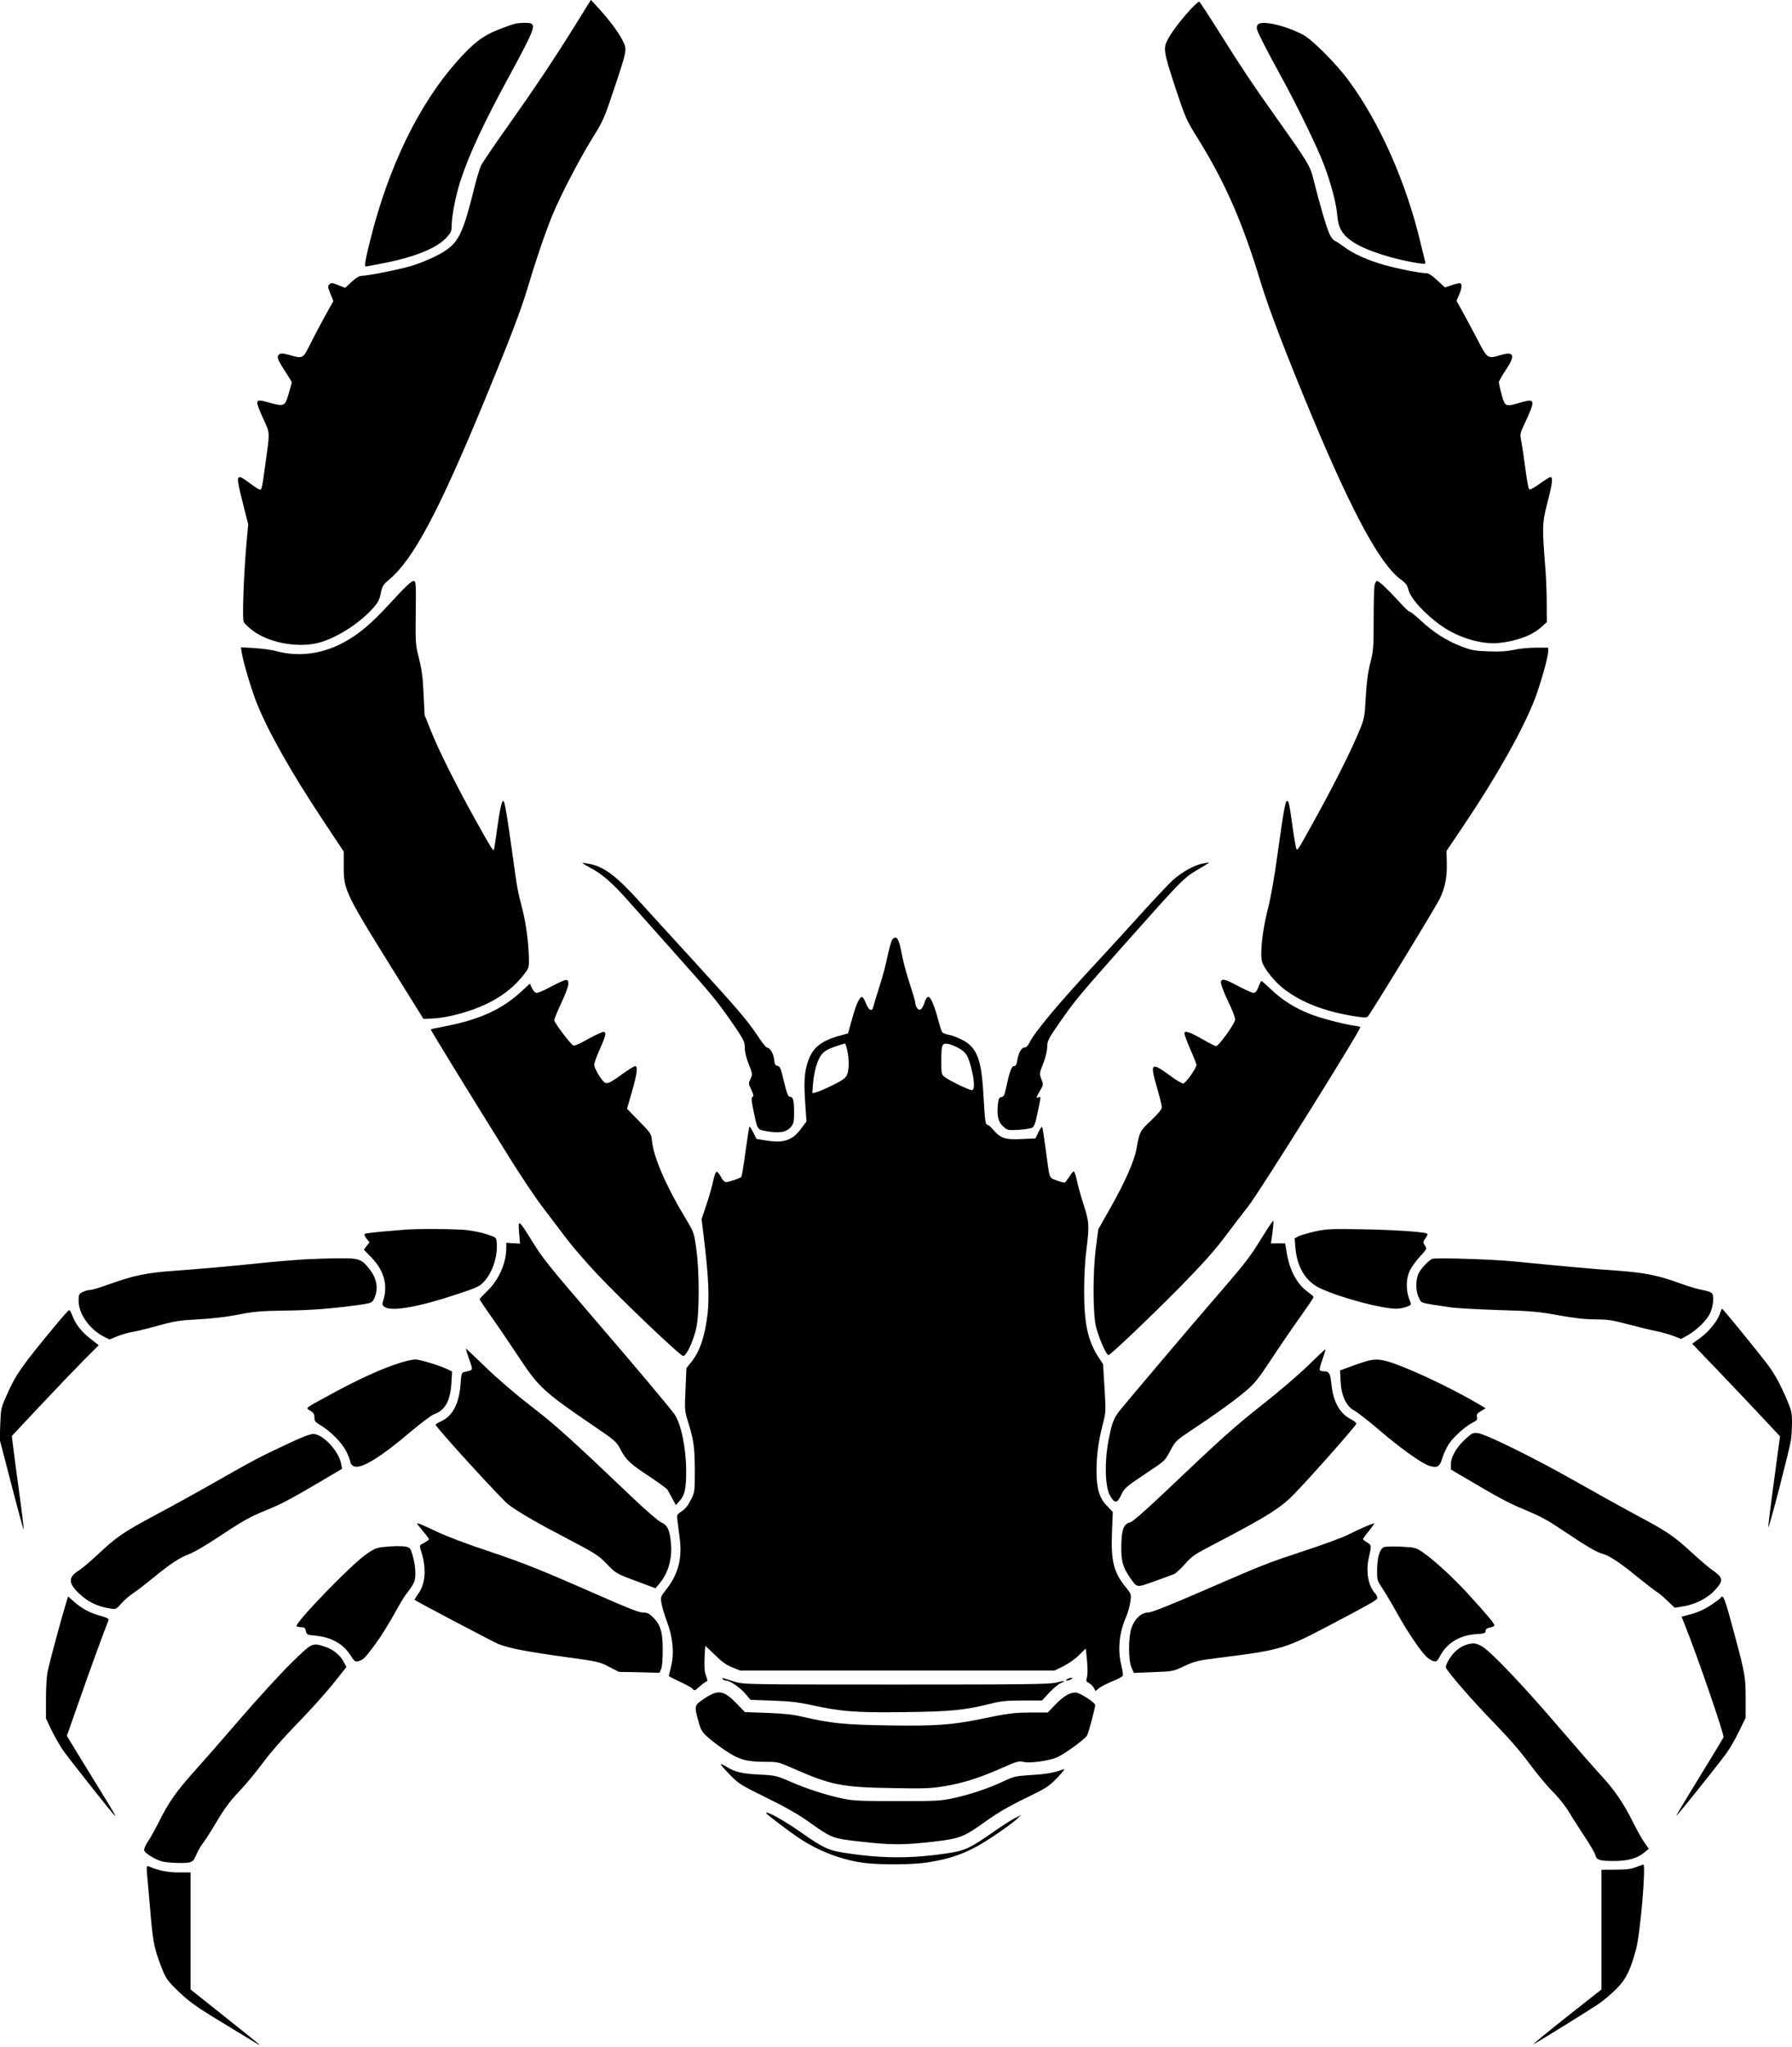
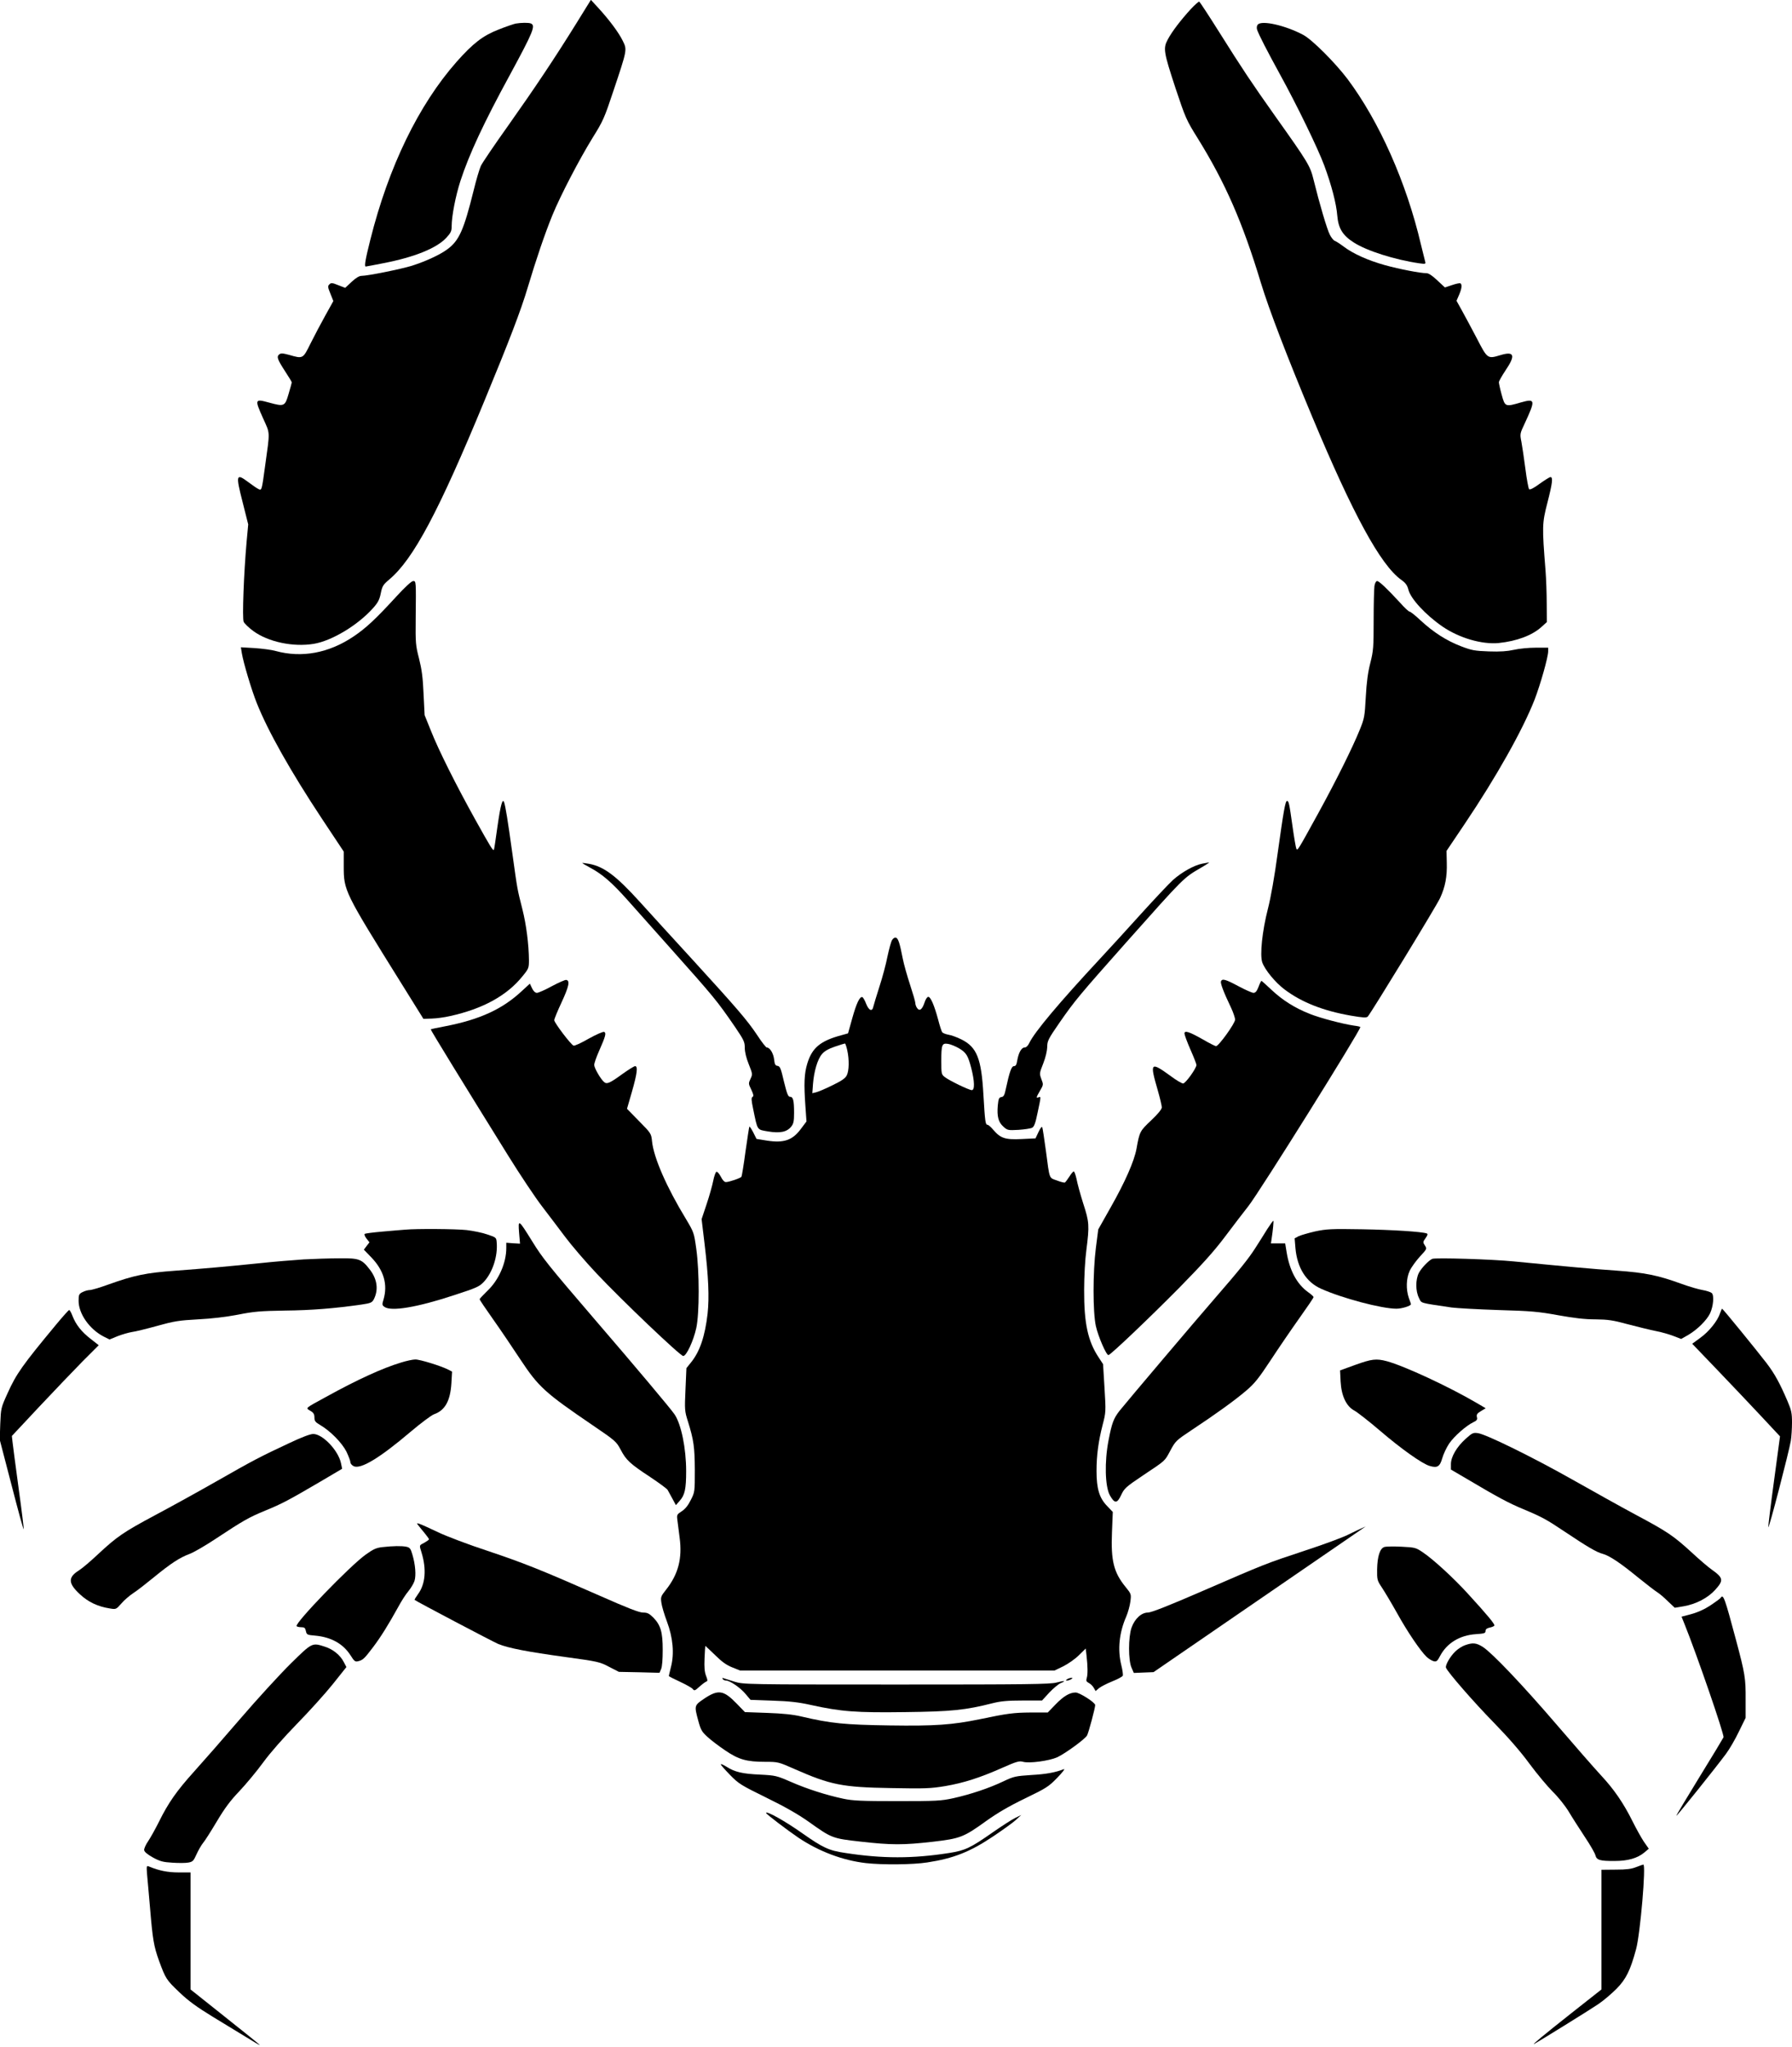
<svg xmlns="http://www.w3.org/2000/svg" version="1.0" width="1345pt" height="1536pt" viewBox="0 0 1345 1536" preserveAspectRatio="xMidYMid meet">
  <g transform="translate(0,1536) scale(0.1,-0.1)" fill="#000000" stroke="none">
    <path d="M4331 15193 c-167 -269 -314 -489 -515 -773 -104 -146 -197 -283 -207 -305 -10 -22 -35 -105 -54 -184 -74 -298 -109 -377 -198 -442 -55 -41 -162 -90 -265 -123 -85 -26 -332 -76 -379 -76 -17 0 -43 -16 -74 -45 l-48 -45 -52 20 c-46 19 -54 19 -67 6 -13 -13 -12 -21 8 -70 l22 -55 -60 -108 c-33 -59 -83 -154 -111 -210 -58 -117 -56 -116 -161 -86 -49 13 -62 14 -75 3 -20 -17 -13 -37 46 -128 27 -41 49 -78 49 -81 0 -4 -11 -43 -24 -87 -27 -94 -33 -96 -146 -65 -109 30 -110 26 -44 -121 52 -116 51 -86 14 -353 -26 -190 -25 -188 -53 -173 -12 6 -45 29 -73 50 -92 69 -96 57 -43 -150 l42 -167 -12 -130 c-21 -235 -34 -576 -22 -601 6 -13 38 -44 72 -69 112 -82 300 -122 455 -96 136 23 330 140 444 268 36 40 48 62 58 111 11 55 18 65 64 104 180 151 370 507 715 1343 187 452 273 677 323 845 65 217 129 405 186 545 61 149 203 421 303 583 77 123 88 148 155 350 104 310 103 308 71 374 -30 62 -99 155 -182 246 l-58 63 -104 -168z" />
    <path d="M8937 15291 c-74 -81 -141 -168 -172 -227 -36 -67 -32 -92 59 -369 74 -221 80 -236 167 -375 205 -331 335 -627 472 -1080 62 -204 197 -555 385 -1005 307 -735 514 -1114 668 -1225 34 -24 46 -41 55 -75 17 -68 129 -189 255 -276 127 -87 297 -136 423 -124 135 14 250 57 320 120 l41 37 -1 137 c0 75 -4 188 -9 251 -26 329 -26 352 14 507 39 152 43 193 23 193 -7 0 -43 -23 -81 -50 -43 -32 -73 -47 -79 -41 -5 5 -18 74 -28 153 -10 78 -24 170 -30 203 -12 59 -11 62 26 140 81 175 79 186 -31 155 -116 -34 -118 -33 -143 58 -12 43 -21 85 -21 94 0 8 23 48 50 89 77 113 66 146 -39 114 -96 -29 -97 -28 -176 125 -39 74 -89 168 -112 209 l-41 74 19 44 c21 48 24 79 10 87 -5 3 -33 -3 -62 -13 l-54 -18 -57 53 c-37 35 -65 54 -81 54 -46 0 -202 30 -311 60 -129 36 -240 86 -310 139 -28 21 -59 41 -68 44 -9 3 -26 24 -37 46 -21 40 -79 238 -121 409 -26 107 -39 129 -290 482 -179 253 -238 341 -423 635 -76 121 -142 221 -146 223 -5 1 -33 -24 -64 -57z" />
    <path d="M3870 15183 c-14 -3 -71 -22 -126 -44 -119 -46 -193 -103 -317 -243 -285 -323 -510 -787 -647 -1333 -37 -147 -47 -203 -35 -203 3 0 62 11 132 25 234 45 401 113 473 191 34 37 40 50 40 86 0 76 29 226 66 341 65 199 174 434 371 795 176 325 195 371 157 386 -17 7 -74 6 -114 -1z" />
    <path d="M9440 15175 c-7 -8 -9 -23 -5 -37 11 -35 78 -165 173 -338 125 -227 284 -554 331 -681 54 -146 91 -286 98 -377 8 -95 40 -148 123 -201 97 -63 308 -130 494 -157 44 -6 48 -5 43 12 -3 11 -17 69 -32 129 -109 466 -313 924 -551 1242 -94 124 -265 295 -332 331 -135 72 -313 112 -342 77z" />
    <path d="M2974 10883 c-156 -170 -228 -237 -322 -300 -185 -124 -387 -161 -582 -108 -30 9 -102 18 -159 22 l-103 6 7 -44 c12 -72 73 -277 112 -374 84 -211 254 -513 489 -868 l164 -247 0 -109 c0 -185 3 -191 433 -881 l165 -265 63 2 c34 1 96 9 138 19 245 54 427 154 543 299 46 56 48 62 48 120 -1 119 -20 267 -49 382 -40 159 -36 136 -76 423 -34 246 -51 349 -61 379 -12 36 -27 -19 -50 -179 -13 -95 -25 -175 -27 -177 -8 -7 -26 23 -137 222 -149 268 -277 524 -335 670 l-48 119 -8 161 c-5 123 -14 184 -34 264 -25 97 -27 115 -25 300 3 285 3 281 -19 281 -12 0 -62 -46 -127 -117z" />
    <path d="M10316 10963 c-3 -21 -6 -137 -6 -258 0 -202 -2 -229 -25 -320 -18 -70 -28 -144 -34 -255 -8 -146 -10 -160 -46 -248 -54 -133 -175 -377 -310 -623 -154 -280 -156 -284 -165 -268 -4 8 -17 84 -29 169 -24 171 -28 190 -41 190 -13 0 -26 -75 -70 -390 -24 -178 -52 -336 -74 -421 -42 -164 -61 -344 -42 -400 19 -55 98 -152 168 -204 129 -97 291 -160 497 -196 93 -16 117 -17 127 -7 27 31 517 832 543 890 39 85 53 160 50 265 l-2 88 136 202 c239 355 436 706 525 933 44 115 102 319 102 363 l0 27 -94 0 c-52 0 -125 -7 -163 -16 -49 -11 -102 -15 -188 -12 -108 4 -129 8 -210 39 -107 41 -206 104 -303 194 -38 36 -75 65 -81 65 -7 0 -40 30 -73 68 -99 107 -157 162 -172 162 -8 0 -16 -15 -20 -37z" />
    <path d="M4370 8884 c0 -1 26 -17 58 -34 92 -49 163 -110 285 -247 63 -70 206 -231 318 -357 327 -367 348 -391 488 -595 64 -95 71 -109 71 -153 0 -32 11 -77 30 -124 29 -73 29 -75 13 -109 -16 -34 -16 -37 6 -82 17 -36 19 -48 9 -54 -10 -6 -9 -24 5 -91 34 -165 27 -153 112 -168 90 -15 142 -4 174 37 17 21 21 40 21 102 0 94 -7 121 -30 121 -15 0 -23 21 -46 114 -23 99 -29 115 -48 118 -17 2 -22 12 -26 50 -6 46 -32 88 -55 88 -6 0 -39 42 -72 93 -75 112 -148 197 -486 567 -144 157 -323 353 -397 435 -175 193 -268 263 -378 283 -29 5 -52 8 -52 6z" />
    <path d="M9022 8879 c-60 -12 -150 -62 -217 -121 -31 -28 -138 -142 -238 -252 -100 -111 -238 -262 -307 -336 -308 -331 -495 -553 -535 -637 -10 -21 -23 -33 -35 -33 -23 0 -45 -39 -55 -97 -5 -32 -11 -43 -25 -43 -18 0 -33 -42 -61 -172 -9 -45 -16 -58 -33 -60 -18 -3 -22 -12 -27 -63 -7 -82 4 -125 42 -159 31 -28 35 -28 114 -24 45 3 91 10 102 16 15 8 25 35 41 114 26 122 26 122 7 114 -20 -7 -19 -2 11 50 26 44 26 46 10 87 -15 41 -15 44 14 117 18 46 29 94 30 124 0 45 7 59 94 185 113 163 152 209 501 602 438 492 426 480 561 559 38 22 64 40 59 39 -6 -1 -29 -5 -53 -10z" />
    <path d="M6696 8307 c-8 -12 -23 -68 -35 -124 -11 -57 -38 -158 -60 -225 -22 -68 -42 -136 -46 -151 -8 -41 -34 -31 -55 23 -9 24 -22 46 -28 48 -19 6 -44 -46 -76 -161 l-31 -111 -50 -14 c-157 -42 -220 -94 -256 -213 -23 -76 -26 -150 -14 -319 l8 -115 -42 -56 c-63 -85 -127 -107 -253 -88 l-80 13 -25 50 c-15 28 -27 47 -29 41 -2 -5 -15 -90 -29 -188 -13 -99 -27 -182 -30 -187 -6 -10 -93 -40 -117 -40 -11 0 -26 16 -38 41 -12 22 -26 39 -33 36 -6 -2 -17 -32 -24 -68 -7 -35 -29 -114 -50 -176 l-37 -111 22 -184 c30 -251 36 -403 23 -525 -20 -171 -58 -285 -126 -368 l-33 -41 -7 -160 c-7 -153 -6 -163 18 -239 44 -141 51 -193 52 -365 0 -164 0 -166 -30 -225 -20 -41 -42 -68 -68 -85 -36 -23 -38 -27 -33 -65 3 -22 11 -82 17 -133 21 -156 -10 -275 -103 -392 -38 -48 -40 -54 -34 -96 3 -25 22 -89 42 -142 45 -120 56 -240 30 -340 -9 -35 -16 -66 -16 -68 0 -3 37 -22 83 -43 45 -21 88 -45 96 -54 12 -16 17 -14 51 17 20 18 43 35 51 38 11 4 11 11 -2 44 -11 29 -14 63 -11 131 2 51 5 93 6 93 1 0 33 -31 72 -68 50 -50 86 -76 129 -93 l60 -24 1180 0 1180 0 66 32 c36 18 89 55 117 83 l51 50 6 -53 c9 -80 10 -139 2 -167 -7 -22 -4 -28 16 -39 14 -7 30 -24 37 -37 l13 -23 26 22 c15 12 60 35 100 51 40 16 75 35 78 42 3 8 -2 43 -11 79 -29 117 -16 244 37 365 13 30 27 81 31 112 7 56 7 57 -36 110 -89 109 -111 197 -102 412 l6 151 -44 46 c-57 59 -78 129 -78 261 0 118 14 222 46 347 24 92 25 98 14 275 l-11 180 -34 52 c-80 121 -109 255 -108 504 0 100 7 229 17 302 23 183 22 207 -24 348 -22 69 -44 151 -50 183 -7 31 -16 57 -21 57 -5 0 -20 -18 -33 -39 -14 -22 -29 -41 -33 -44 -4 -3 -32 4 -60 15 -61 22 -54 4 -83 223 -12 88 -24 167 -27 175 -3 10 -13 -2 -28 -33 l-23 -49 -105 -5 c-123 -6 -157 6 -211 68 -18 22 -38 39 -44 39 -16 0 -19 22 -31 225 -15 272 -49 357 -164 415 -34 17 -78 33 -99 36 -21 4 -41 12 -46 18 -5 6 -19 49 -31 96 -29 107 -56 170 -74 170 -8 0 -20 -18 -27 -40 -18 -55 -38 -70 -56 -45 -8 10 -14 28 -14 38 0 11 -18 72 -39 136 -21 64 -47 154 -56 201 -22 113 -33 147 -50 154 -9 3 -21 -4 -29 -17z m-337 -827 c16 -72 14 -156 -4 -190 -11 -22 -40 -41 -108 -74 -50 -25 -105 -48 -121 -52 l-29 -7 5 69 c7 93 34 186 67 224 18 22 47 39 96 56 39 13 73 24 77 24 3 0 11 -23 17 -50z m837 15 c56 -33 69 -54 94 -150 25 -98 27 -165 4 -165 -21 0 -172 73 -204 99 -24 19 -25 25 -25 118 0 126 5 137 51 130 20 -3 55 -18 80 -32z" />
    <path d="M4142 7960 c-51 -28 -101 -50 -112 -50 -13 0 -26 12 -37 35 l-16 34 -61 -56 c-146 -136 -315 -213 -571 -263 -60 -11 -110 -22 -112 -24 -3 -3 259 -429 579 -944 93 -150 209 -323 257 -385 47 -62 125 -164 172 -227 47 -63 153 -187 236 -275 191 -203 629 -620 651 -620 24 0 77 114 98 210 24 110 24 423 0 594 -17 122 -18 124 -78 225 -145 238 -241 458 -254 581 -6 59 -7 61 -97 152 l-91 93 37 128 c39 136 46 192 24 192 -8 0 -51 -27 -97 -60 -92 -67 -115 -77 -135 -60 -26 21 -75 106 -75 129 0 13 16 59 36 104 50 113 56 137 38 144 -8 3 -60 -20 -116 -51 -55 -32 -106 -55 -113 -52 -20 7 -145 172 -145 191 0 9 25 70 56 136 55 119 63 161 34 166 -8 2 -57 -20 -108 -47z" />
    <path d="M9164 7996 c-5 -14 19 -79 75 -196 17 -36 31 -77 31 -91 0 -28 -123 -199 -143 -199 -6 0 -50 22 -98 50 -104 59 -139 70 -139 45 0 -9 20 -64 45 -121 25 -56 45 -108 45 -115 0 -25 -82 -139 -100 -139 -10 0 -51 24 -91 54 -156 113 -161 107 -98 -110 16 -56 29 -112 29 -123 0 -14 -28 -49 -80 -98 -85 -80 -87 -85 -110 -213 -17 -93 -86 -250 -194 -440 l-93 -165 -18 -140 c-23 -183 -23 -479 0 -585 17 -78 80 -223 95 -218 22 7 307 279 526 500 178 181 267 280 348 388 60 80 139 183 176 230 83 105 840 1316 840 1343 0 3 -21 8 -47 11 -83 12 -255 57 -332 88 -112 44 -205 103 -286 179 -40 38 -75 69 -77 69 -3 0 -13 -20 -22 -45 -13 -33 -23 -45 -38 -45 -11 0 -62 23 -113 50 -97 52 -122 59 -131 36z" />
    <path d="M9512 6138 c-21 -35 -61 -97 -87 -138 -53 -84 -121 -168 -305 -380 -142 -163 -667 -783 -718 -847 -44 -57 -57 -91 -82 -222 -31 -161 -26 -345 10 -411 36 -64 55 -63 85 2 23 49 34 60 162 146 177 118 163 106 208 189 37 69 44 76 154 149 186 123 330 227 413 298 64 54 95 93 184 228 59 90 156 232 215 315 60 84 109 156 108 160 0 5 -19 22 -42 38 -84 61 -138 163 -160 298 l-11 67 -53 0 -54 0 5 33 c10 65 17 137 13 137 -3 0 -23 -28 -45 -62z" />
    <path d="M3896 6110 l7 -82 -51 3 -52 4 0 -40 c0 -111 -56 -239 -140 -319 -33 -32 -60 -61 -60 -65 0 -5 46 -73 102 -152 56 -79 147 -214 203 -299 137 -207 184 -250 544 -495 169 -115 177 -122 209 -182 41 -79 70 -106 222 -206 68 -45 127 -89 131 -97 4 -8 20 -37 35 -64 l27 -50 28 32 c39 43 49 89 49 223 0 171 -37 352 -87 426 -29 43 -294 358 -603 717 -346 403 -389 457 -467 584 -102 164 -105 166 -97 62z" />
    <path d="M3040 6133 c-19 -1 -93 -8 -165 -14 -71 -6 -134 -14 -138 -18 -4 -4 2 -20 14 -35 l22 -28 -21 -27 -21 -28 55 -57 c95 -98 126 -205 92 -319 -11 -35 -10 -41 7 -53 50 -37 246 -4 525 88 169 55 188 64 222 100 65 70 105 192 96 295 -3 37 -4 38 -70 60 -36 13 -106 27 -155 33 -81 9 -380 11 -463 3z" />
    <path d="M9871 6120 c-51 -12 -107 -28 -124 -36 l-30 -16 6 -73 c13 -148 80 -255 192 -305 157 -71 455 -150 566 -150 41 0 109 21 109 34 0 2 -7 23 -16 47 -22 64 -20 147 7 204 12 26 47 74 76 106 53 57 54 58 38 83 -16 24 -16 27 5 56 16 23 18 31 8 35 -39 13 -254 27 -483 31 -235 4 -269 2 -354 -16z" />
    <path d="M2280 5910 c-74 -5 -225 -17 -335 -29 -267 -27 -392 -38 -630 -56 -220 -16 -307 -34 -503 -104 -63 -23 -125 -41 -138 -41 -14 0 -38 -7 -54 -15 -27 -14 -30 -20 -30 -66 0 -97 82 -214 190 -269 l42 -21 61 25 c34 13 82 27 107 31 25 3 110 24 190 46 129 36 163 41 305 49 102 5 211 18 300 35 121 24 170 28 355 31 197 2 371 16 573 45 69 10 79 15 92 38 37 72 27 151 -28 223 -62 81 -82 88 -231 86 -72 0 -192 -4 -266 -8z" />
    <path d="M10750 5914 c-27 -12 -81 -68 -101 -106 -25 -50 -25 -136 1 -187 21 -42 -3 -35 245 -72 39 -5 196 -14 350 -19 246 -7 301 -12 450 -39 121 -22 202 -31 280 -31 93 -1 130 -6 240 -36 72 -19 166 -42 210 -51 44 -8 105 -26 136 -38 l57 -22 53 30 c67 39 139 110 164 162 25 54 32 137 12 153 -8 7 -39 17 -68 22 -30 5 -99 25 -154 45 -182 66 -273 85 -495 101 -186 13 -349 28 -770 69 -159 16 -586 29 -610 19z" />
    <path d="M12910 5506 c-18 -57 -84 -139 -149 -185 l-60 -44 188 -196 c103 -108 252 -264 330 -348 l141 -151 -45 -334 c-25 -183 -44 -340 -43 -348 4 -17 155 565 169 648 5 31 9 94 9 139 0 70 -5 92 -34 160 -57 133 -96 205 -158 286 -74 96 -327 407 -333 407 -2 0 -8 -15 -15 -34z" />
    <path d="M423 5423 c-254 -306 -301 -372 -366 -517 -50 -110 -50 -113 -55 -230 l-4 -119 88 -338 c48 -186 89 -337 92 -335 2 2 -15 141 -38 307 -23 167 -43 324 -46 349 l-5 45 206 220 c114 121 260 274 326 341 l120 120 -60 47 c-69 53 -112 108 -137 173 -9 24 -20 44 -25 44 -4 0 -47 -48 -96 -107z" />
-     <path d="M3521 5161 c31 -87 33 -80 -32 -95 -25 -5 -26 -9 -32 -88 -10 -149 -59 -243 -146 -283 -23 -10 -41 -21 -41 -26 0 -18 495 -561 549 -601 75 -56 220 -140 451 -260 193 -101 222 -119 280 -179 76 -78 74 -77 242 -139 l128 -48 30 36 c66 80 96 184 86 299 -8 100 -26 140 -72 159 -21 9 -112 87 -213 183 -467 445 -580 547 -768 692 -118 91 -255 209 -339 291 -78 76 -144 138 -146 138 -3 0 8 -36 23 -79z" />
-     <path d="M9815 5111 c-71 -69 -224 -200 -340 -291 -210 -165 -301 -247 -733 -657 -163 -154 -243 -224 -264 -228 -45 -10 -61 -58 -62 -180 -1 -110 11 -153 64 -231 56 -80 46 -79 183 -30 67 24 133 48 147 54 14 5 51 39 83 75 52 60 73 74 225 153 393 205 495 269 598 376 121 124 464 512 464 525 0 7 -17 21 -38 32 -87 44 -135 131 -149 266 -8 78 -17 95 -53 95 -16 0 -31 4 -34 9 -4 5 5 42 20 81 14 39 24 73 22 75 -2 2 -61 -54 -133 -124z" />
    <path d="M3010 5136 c-139 -42 -326 -127 -565 -259 -159 -87 -153 -81 -116 -103 24 -14 31 -25 31 -50 0 -27 7 -36 45 -58 76 -45 161 -132 195 -198 16 -34 30 -70 30 -80 0 -10 11 -23 25 -30 53 -24 194 61 425 257 78 66 158 126 178 133 82 29 122 100 130 233 l5 87 -29 15 c-52 27 -214 77 -247 76 -18 0 -66 -10 -107 -23z" />
    <path d="M10171 5118 l-113 -41 4 -83 c6 -109 43 -187 104 -219 22 -12 108 -79 190 -149 157 -135 320 -251 375 -266 57 -17 76 -5 94 58 9 32 32 80 51 109 38 56 128 135 182 161 27 13 32 20 27 39 -4 19 1 27 31 45 l35 21 -68 40 c-212 124 -542 277 -674 313 -80 21 -113 17 -238 -28z" />
    <path d="M11001 4564 c-67 -60 -111 -135 -111 -190 l0 -41 128 -75 c217 -129 308 -178 415 -222 143 -60 175 -78 308 -167 172 -115 243 -157 287 -168 52 -14 134 -69 267 -178 61 -49 124 -98 140 -108 17 -10 54 -41 82 -69 l53 -50 66 11 c94 16 183 63 238 124 64 71 61 89 -26 151 -26 18 -95 77 -153 131 -136 124 -180 154 -420 282 -108 58 -320 176 -472 262 -292 165 -643 338 -709 349 -37 5 -43 3 -93 -42z" />
    <path d="M2170 4531 c-214 -100 -270 -129 -545 -286 -137 -78 -345 -193 -462 -255 -237 -127 -284 -159 -428 -293 -55 -52 -119 -106 -143 -121 -83 -52 -81 -97 8 -179 62 -58 134 -92 223 -106 48 -8 48 -8 88 37 21 25 62 60 91 79 28 18 96 71 152 117 128 105 196 149 269 176 32 12 120 63 195 113 210 139 252 162 373 212 126 52 172 76 411 216 l166 98 -9 43 c-21 96 -138 218 -208 218 -23 0 -88 -25 -181 -69z" />
    <path d="M3140 3914 c8 -10 29 -37 47 -58 18 -22 33 -43 33 -46 0 -4 -16 -15 -35 -26 -40 -21 -39 -16 -21 -74 38 -125 29 -236 -26 -311 -16 -22 -28 -42 -26 -44 12 -11 584 -312 628 -331 77 -31 215 -58 506 -98 241 -33 255 -36 325 -73 l74 -38 152 -3 153 -4 12 28 c8 18 12 73 12 144 0 134 -15 185 -71 243 -31 30 -44 37 -77 37 -29 0 -116 34 -324 126 -439 193 -568 245 -843 337 -140 46 -307 109 -372 140 -64 31 -127 59 -140 63 -20 6 -21 5 -7 -12z" />
-     <path d="M10250 3906 c-30 -13 -89 -40 -130 -61 -41 -21 -187 -75 -325 -120 -296 -98 -296 -98 -771 -304 -251 -109 -383 -161 -408 -161 -49 0 -99 -46 -123 -113 -25 -72 -25 -246 0 -301 l17 -39 148 6 c146 5 148 6 232 46 78 36 100 41 255 61 460 57 499 69 807 230 342 180 379 201 385 217 3 8 -4 24 -15 36 -53 56 -72 166 -48 270 21 90 21 93 -14 114 -16 9 -30 20 -30 24 0 4 20 32 46 63 25 31 41 56 37 56 -4 -1 -33 -11 -63 -24z" />
+     <path d="M10250 3906 c-30 -13 -89 -40 -130 -61 -41 -21 -187 -75 -325 -120 -296 -98 -296 -98 -771 -304 -251 -109 -383 -161 -408 -161 -49 0 -99 -46 -123 -113 -25 -72 -25 -246 0 -301 l17 -39 148 6 z" />
    <path d="M2870 3751 c-45 -5 -68 -15 -125 -56 -117 -83 -533 -514 -519 -537 3 -4 19 -8 35 -8 24 0 30 -5 35 -29 6 -27 9 -29 69 -34 121 -11 210 -61 266 -148 28 -45 35 -50 58 -44 35 9 45 18 111 105 59 78 116 170 189 302 23 43 57 96 76 118 18 22 39 56 46 77 13 41 7 123 -16 199 -13 45 -19 52 -46 58 -36 7 -98 6 -179 -3z" />
    <path d="M10391 3752 c-34 -10 -53 -70 -55 -168 -1 -78 1 -84 35 -135 20 -30 71 -115 113 -190 79 -143 177 -287 224 -332 15 -14 38 -28 52 -32 22 -5 28 0 49 40 51 96 147 155 269 163 62 4 72 7 72 24 0 13 9 20 30 25 17 3 33 10 36 15 6 9 -49 76 -201 242 -104 114 -257 255 -336 308 -52 35 -58 37 -159 42 -58 3 -116 2 -129 -2z" />
-     <path d="M486 3298 c-30 -99 -108 -388 -127 -473 -8 -36 -14 -120 -14 -210 l0 -150 42 -88 c24 -49 63 -117 87 -152 51 -71 360 -462 384 -485 20 -20 6 5 -173 295 -81 132 -156 254 -165 270 l-18 30 93 265 c76 219 191 533 219 601 5 12 -6 19 -55 33 -82 22 -144 55 -201 105 l-47 42 -25 -83z" />
    <path d="M12915 3371 c-3 -5 -32 -27 -65 -49 -60 -41 -111 -63 -187 -82 l-42 -11 21 -52 c95 -236 301 -834 294 -853 -3 -7 -84 -142 -181 -299 -97 -158 -175 -288 -173 -290 3 -4 291 355 372 464 27 36 71 112 98 169 l50 102 0 138 c1 157 -4 191 -73 449 -84 315 -95 344 -114 314z" />
    <path d="M10996 3015 c-21 -7 -54 -28 -73 -47 -39 -37 -77 -104 -70 -122 13 -34 211 -261 358 -411 110 -113 201 -217 269 -310 57 -77 136 -171 175 -210 41 -40 92 -104 120 -150 26 -44 81 -129 121 -190 40 -60 76 -122 79 -138 9 -34 34 -42 145 -41 99 0 170 21 221 63 l34 29 -37 53 c-20 30 -57 97 -83 149 -69 139 -140 243 -240 350 -48 52 -196 221 -328 375 -260 303 -486 540 -556 586 -50 32 -77 35 -135 14z" />
    <path d="M2183 2878 c-80 -79 -250 -264 -378 -413 -127 -148 -285 -328 -349 -399 -131 -145 -194 -236 -263 -376 -26 -52 -62 -117 -80 -144 -19 -27 -33 -59 -31 -69 2 -13 26 -33 66 -55 53 -29 76 -35 146 -39 46 -3 100 -3 120 1 33 6 39 13 61 62 14 31 36 69 49 85 14 16 60 89 103 161 59 99 101 156 169 227 50 53 131 150 179 216 54 74 152 185 254 290 92 94 213 228 269 298 l102 128 -20 38 c-26 51 -79 95 -142 115 -96 31 -95 31 -255 -126z" />
    <path d="M5424 2762 c4 -7 15 -12 24 -12 30 0 109 -54 147 -100 l38 -45 166 -6 c125 -4 196 -12 285 -32 231 -51 343 -59 708 -54 350 4 454 15 659 67 60 15 111 20 224 20 l146 0 54 59 c30 32 69 64 85 71 46 19 31 21 -30 5 -47 -13 -224 -15 -1202 -15 -1130 0 -1148 1 -1214 21 -36 11 -73 23 -82 26 -10 4 -13 2 -8 -5z" />
    <path d="M8010 2760 c-13 -9 -13 -10 0 -10 8 0 22 5 30 10 13 9 13 10 0 10 -8 0 -22 -5 -30 -10z" />
    <path d="M5287 2615 c-77 -52 -77 -52 -46 -167 19 -70 27 -83 70 -122 27 -25 87 -70 133 -101 100 -68 159 -85 299 -85 97 0 100 -1 220 -54 270 -119 358 -137 722 -143 261 -5 302 -3 410 15 140 24 261 63 430 138 106 47 126 52 154 44 47 -13 195 7 256 34 60 28 210 137 224 164 12 22 61 206 61 228 0 19 -117 94 -147 94 -44 0 -90 -27 -150 -89 l-59 -61 -129 0 c-127 -1 -174 -7 -379 -50 -210 -43 -337 -52 -680 -47 -336 5 -440 15 -661 67 -63 15 -141 23 -257 27 l-167 6 -63 65 c-97 100 -137 106 -241 37z" />
    <path d="M5410 2121 c0 -5 31 -40 69 -79 65 -67 82 -77 273 -171 139 -68 239 -125 318 -181 174 -124 177 -125 391 -149 230 -26 318 -26 538 -1 208 24 234 34 403 156 84 60 169 110 291 169 161 78 177 88 242 155 39 40 61 69 50 65 -64 -25 -134 -38 -245 -44 -117 -8 -130 -10 -210 -48 -107 -51 -245 -97 -375 -126 -91 -20 -127 -22 -420 -22 -270 0 -333 3 -405 18 -127 27 -272 73 -395 127 -106 46 -114 48 -230 54 -133 6 -189 19 -252 59 -24 15 -43 23 -43 18z" />
    <path d="M5750 1756 c0 -8 161 -130 242 -185 155 -104 334 -171 507 -191 126 -14 352 -12 461 5 196 30 321 79 495 196 72 48 148 103 170 123 l40 37 -45 -22 c-25 -12 -101 -61 -170 -109 -166 -116 -205 -135 -325 -154 -274 -43 -501 -43 -780 0 -124 18 -168 39 -322 147 -128 91 -273 172 -273 153z" />
    <path d="M12280 1350 c-34 -14 -72 -19 -152 -19 l-108 -1 0 -449 0 -449 -222 -175 c-214 -169 -304 -244 -283 -234 24 12 417 255 480 298 39 26 100 78 138 116 72 73 104 139 147 298 31 114 76 636 54 634 -5 -1 -29 -9 -54 -19z" />
    <path d="M1104 1294 c4 -38 13 -150 22 -249 20 -239 28 -288 68 -399 49 -133 54 -142 153 -236 67 -64 129 -109 248 -182 88 -53 204 -124 258 -157 53 -33 97 -59 97 -56 0 2 -117 97 -260 210 l-260 207 0 439 0 439 -89 0 c-81 0 -148 13 -224 45 -17 7 -18 3 -13 -61z" />
  </g>
</svg>